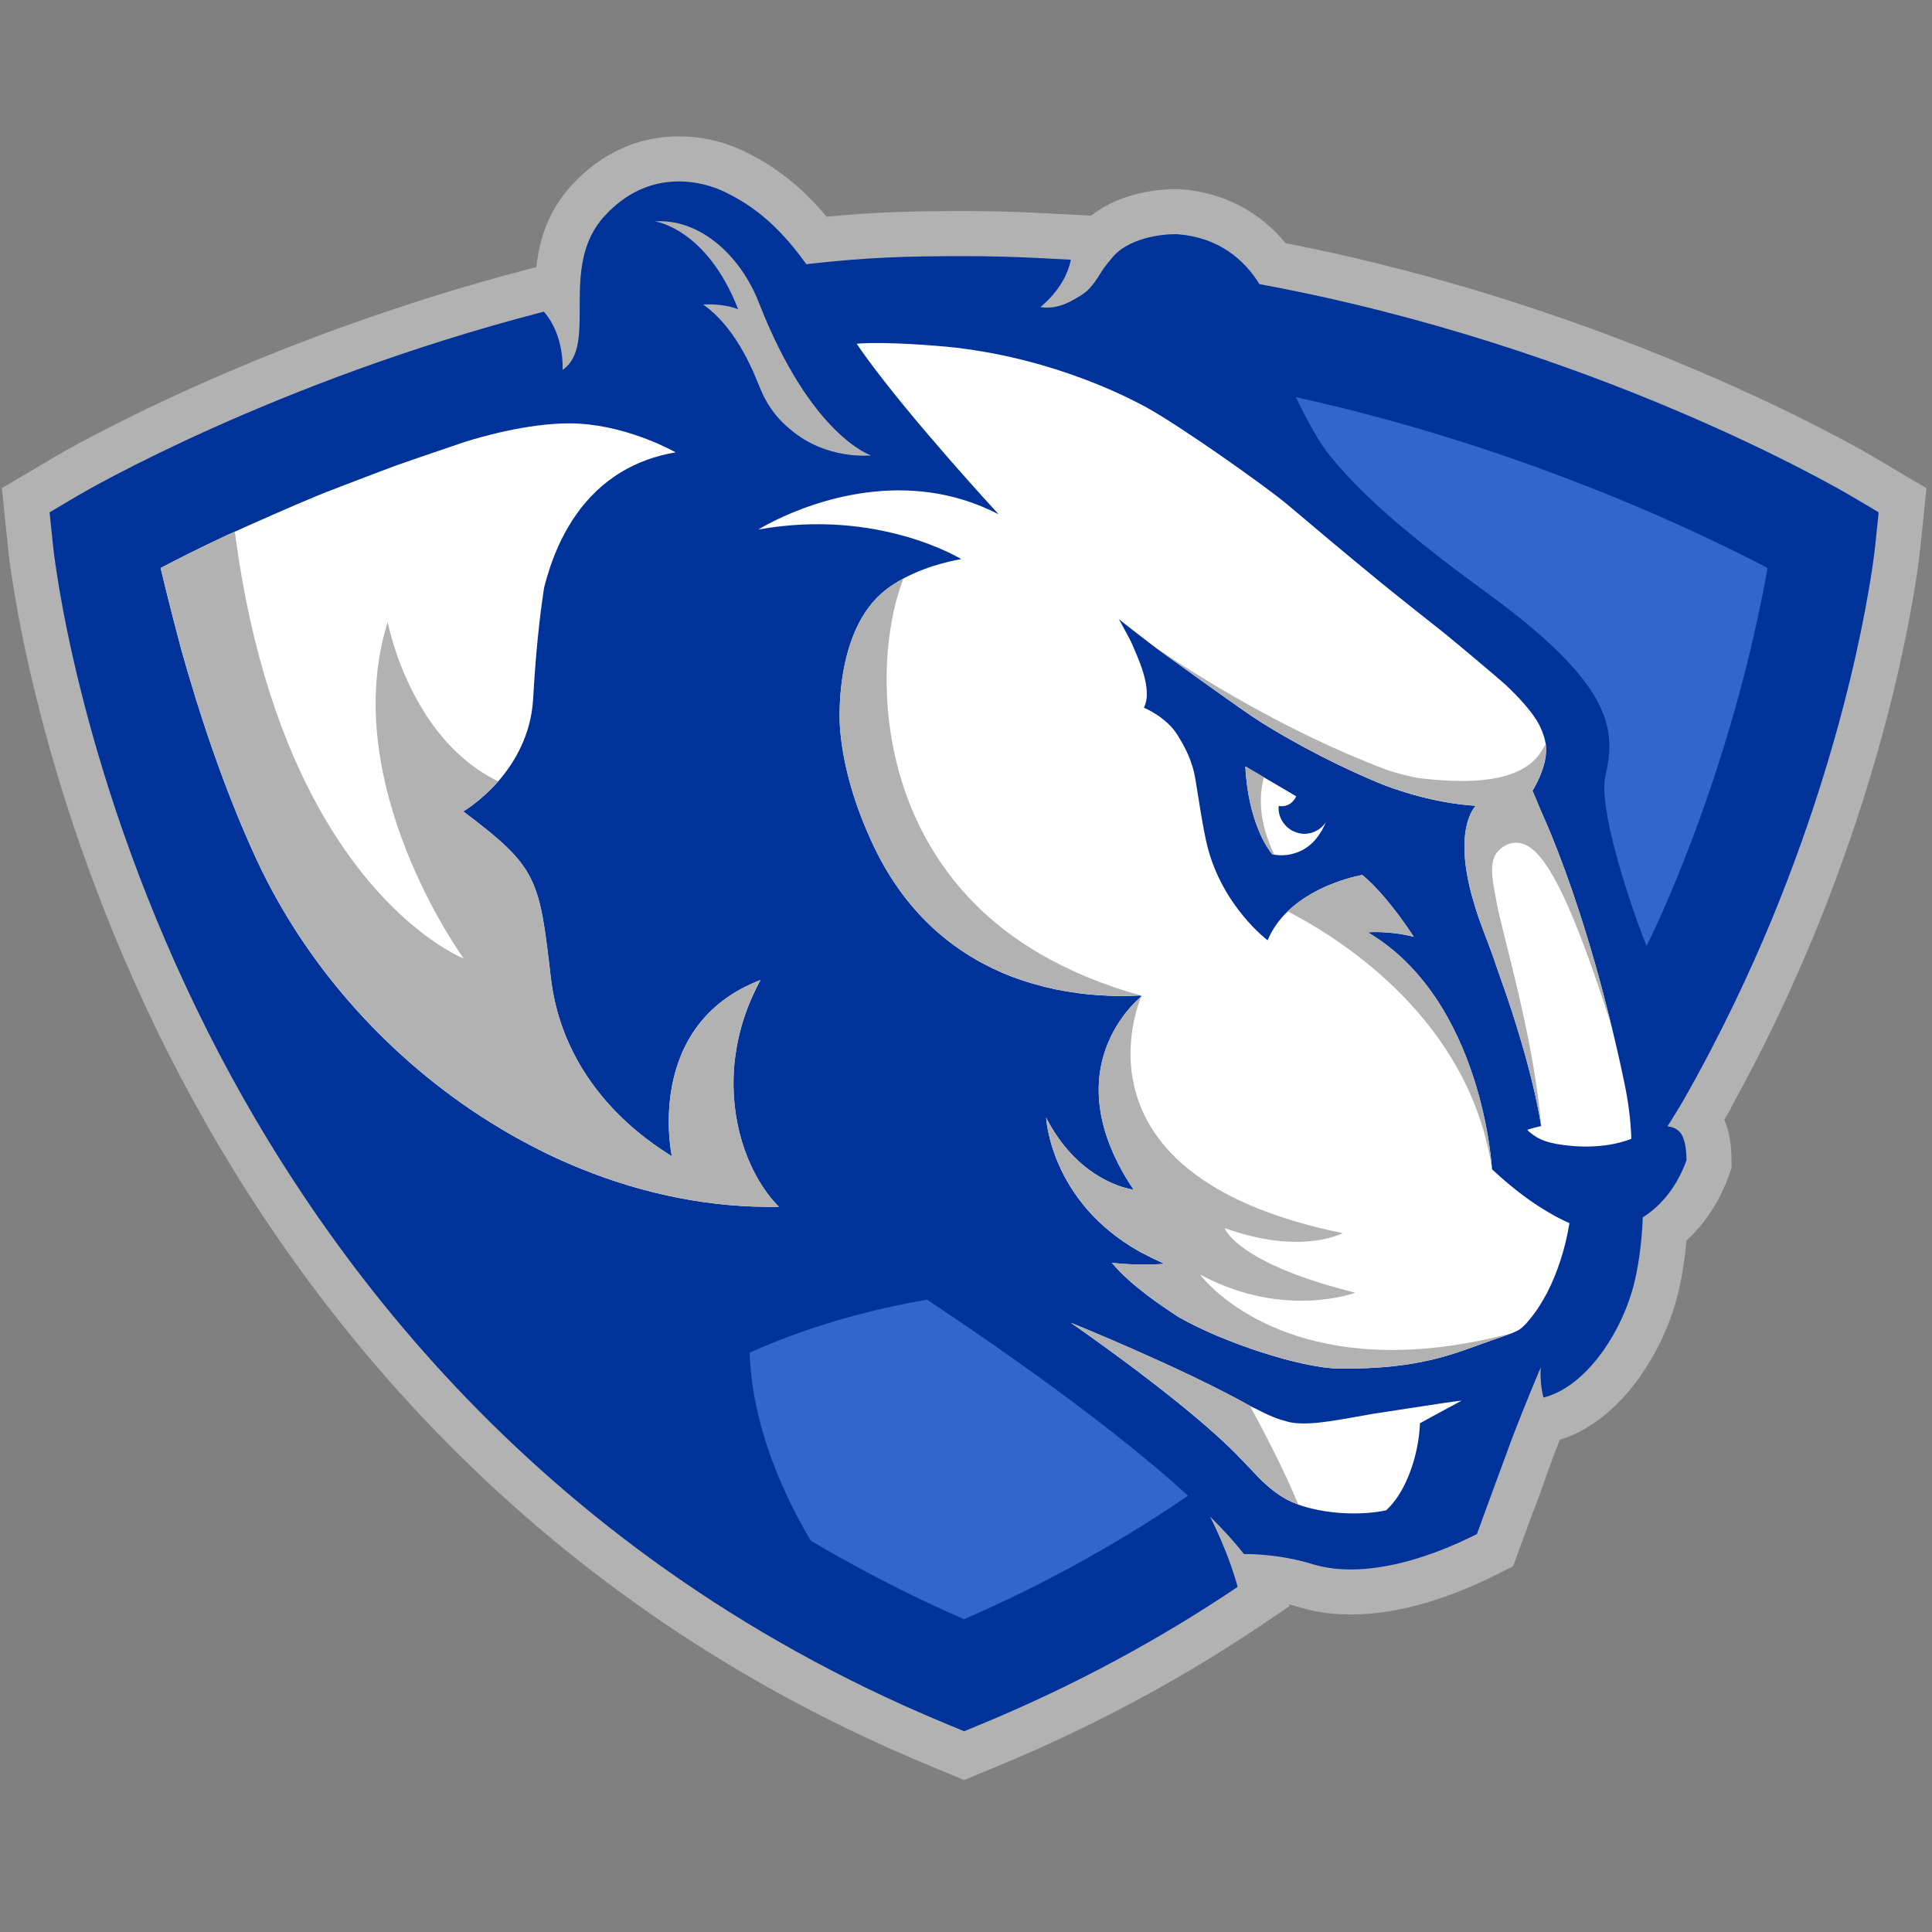
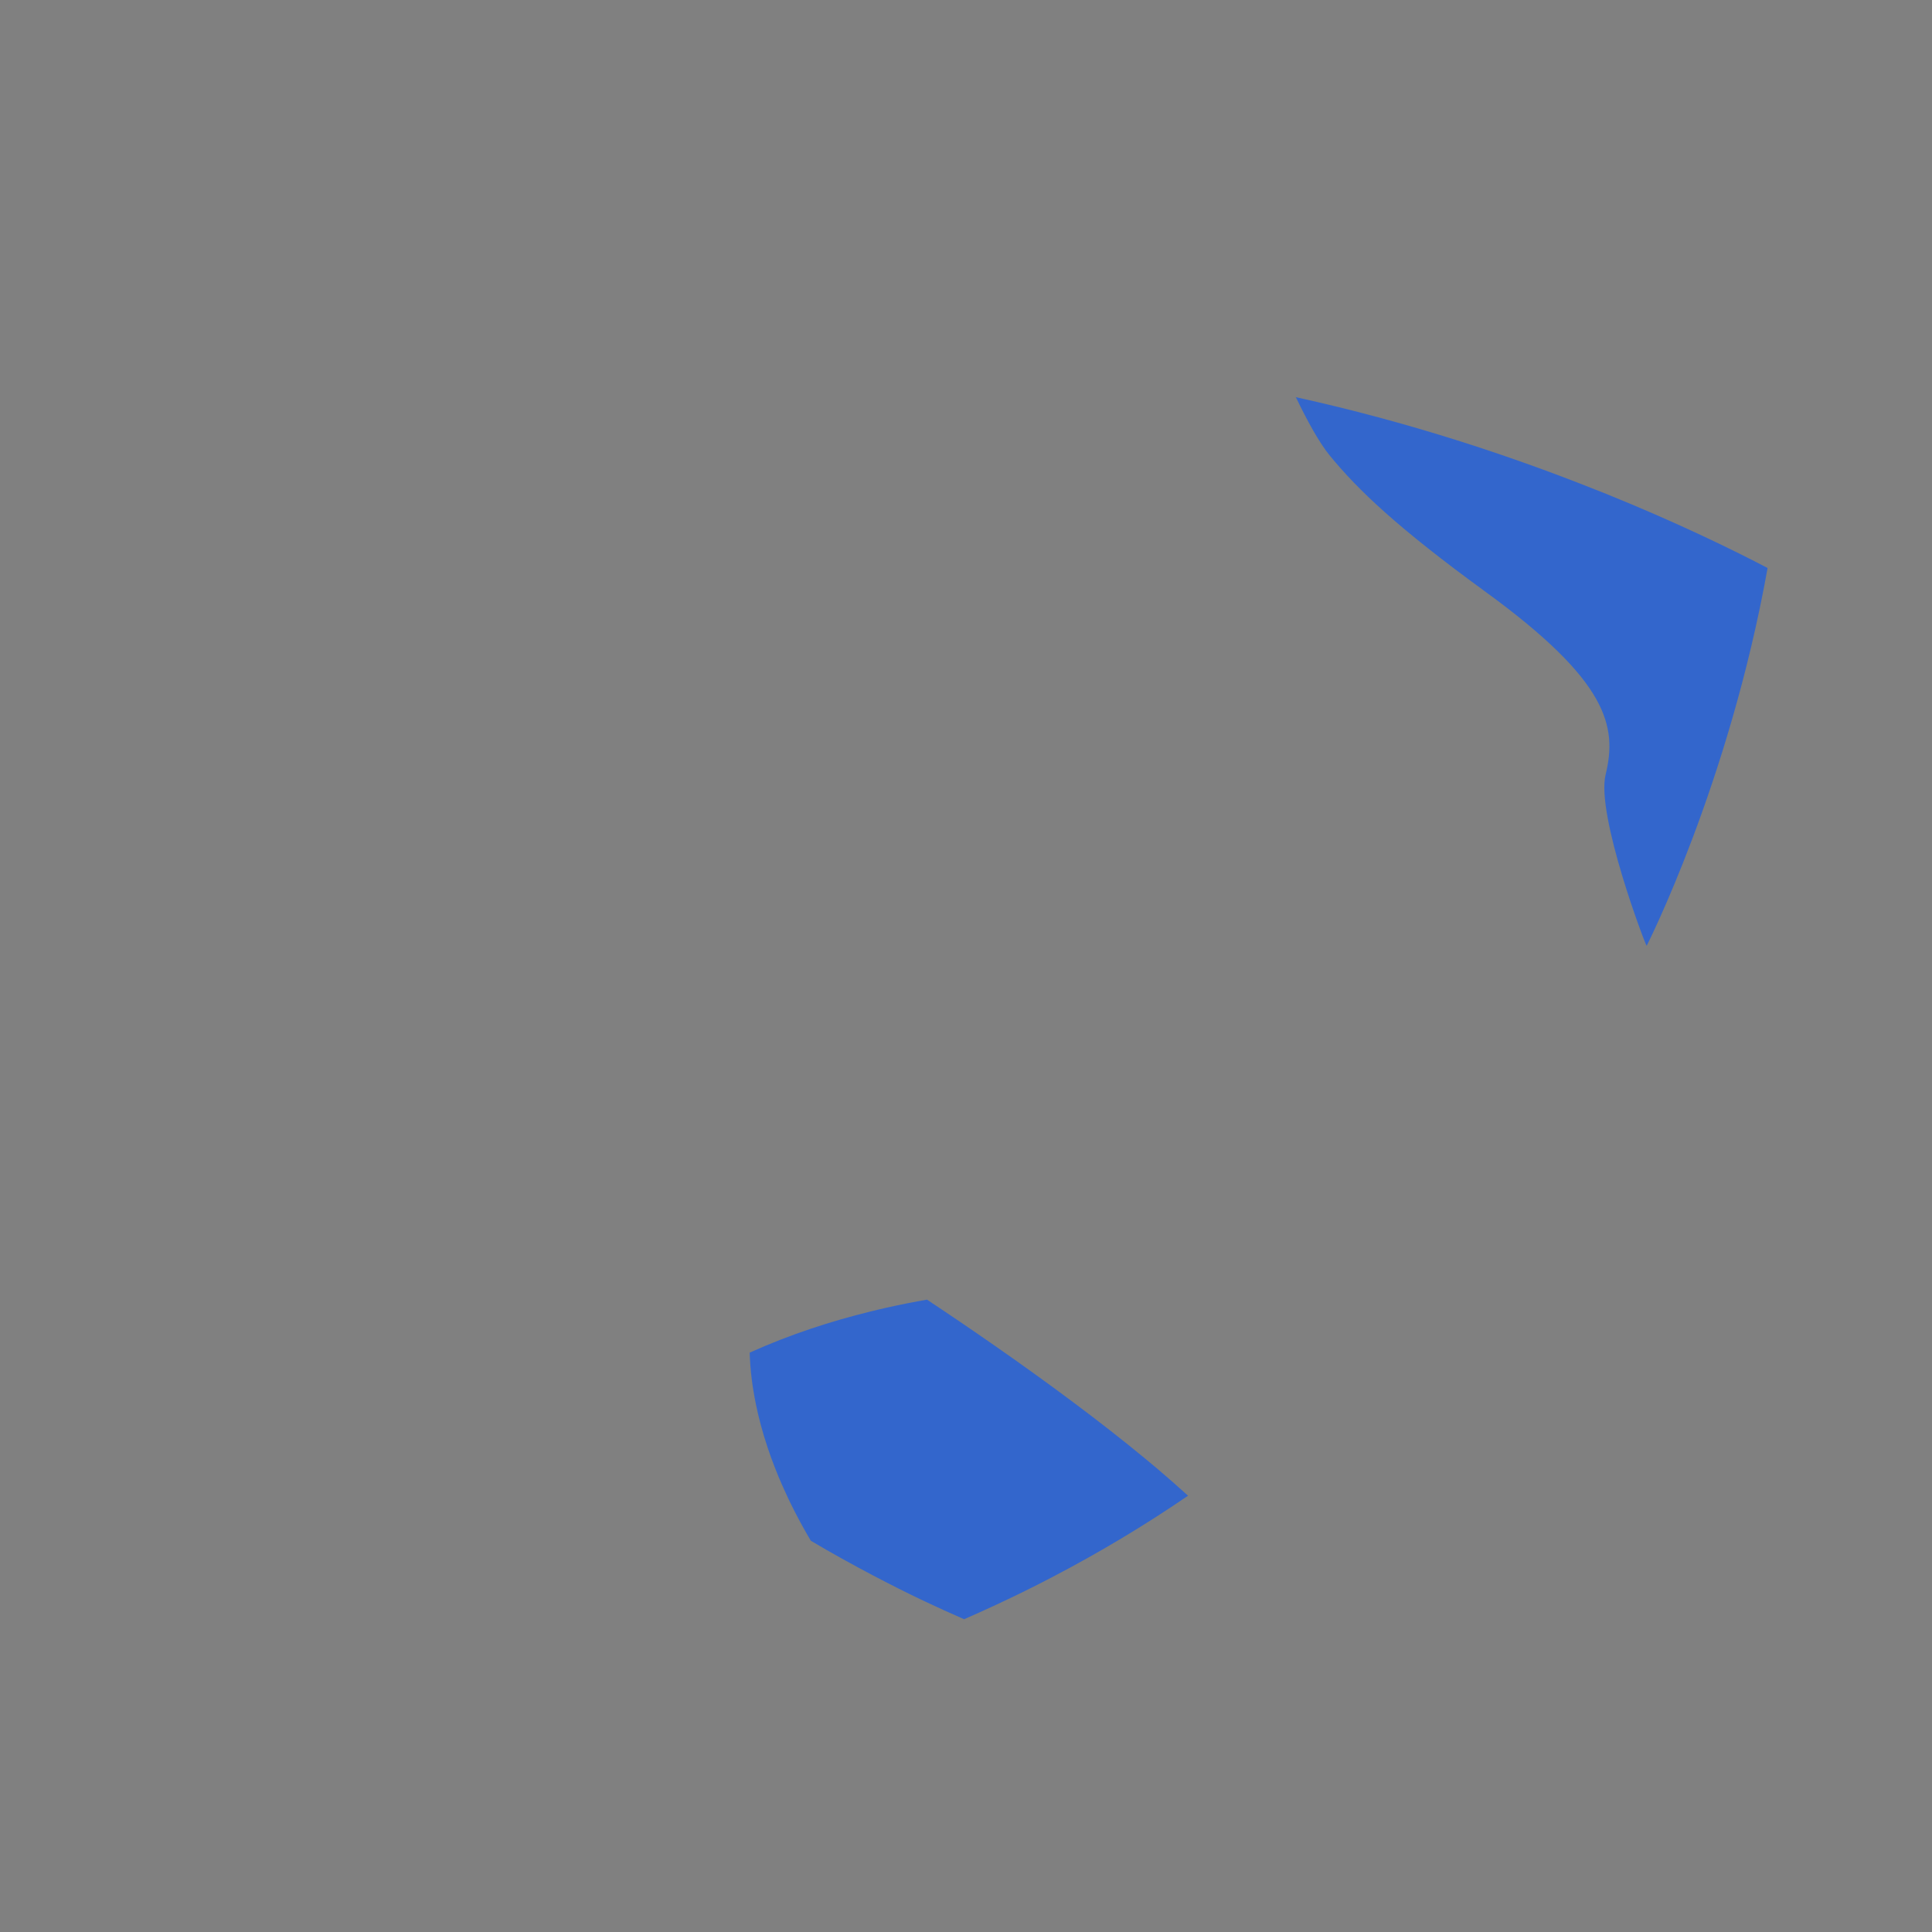
<svg xmlns="http://www.w3.org/2000/svg" width="200px" height="200px" viewBox="0 0 200 200" version="1.1">
  <rect x="0" y="0" width="200" height="200" fill="#808080" stroke="none" />
  <title>eastern-ill</title>
  <desc>Created with Sketch.</desc>
  <g id="eastern-ill" stroke="none" stroke-width="1" fill="none" fill-rule="evenodd">
    <g id="eastern-ill_BGD">
      <g id="Eastern_Illinois_Panthers_logo" transform="translate(0, 14)">
-         <path d="M196.851,35.016 L193.905,33.267 C192.83,32.634 167.634,17.897 133.08,11.173 C130.408,7.897 126.646,5.937 122.289,5.594 C122.11,5.582 121.906,5.575 121.667,5.575 C120.403,5.575 116.155,5.779 112.959,8.323 L111.111,8.224 L109.137,8.122 L108.631,8.092 L108.102,8.063 L108.073,8.065 C105.253,7.923 102.479,7.849 99.807,7.849 C94.505,7.849 90.583,7.947 85.572,8.434 C82.385,4.616 79.418,2.83 77.095,1.685 C75.907,1.101 73.433,0.116 70.27,0.116 C66.026,0.116 62.17,1.887 59.119,5.24 C56.693,7.897 55.829,10.892 55.523,13.647 L55.136,13.746 L54.829,13.827 C26.19,21.277 6.535,32.787 5.711,33.267 L2.763,35.017 L0.193,36.532 L0.499,39.506 L0.852,42.908 C0.944,43.841 3.328,65.986 16.163,92.491 C28.053,117.049 51.552,150.202 95.962,168.67 L98.021,169.523 L99.806,170.269 L101.6,169.523 L103.653,168.67 C113.193,164.704 122.3,159.816 130.721,154.143 L133.486,152.274 L133.438,152.083 C133.812,152.168 134.185,152.274 134.553,152.392 C134.714,152.441 134.887,152.484 135.054,152.527 L135.12,152.551 C136.486,152.917 137.983,153.113 139.578,153.127 C139.654,153.127 139.731,153.133 139.807,153.133 C140.079,153.133 140.362,153.123 140.648,153.116 C145.009,152.953 149.826,151.559 154.98,148.973 L156.629,148.144 L157.263,146.421 L158.812,142.217 C159.088,141.55 159.653,139.961 159.795,139.559 C160.097,138.675 160.484,137.625 160.931,136.436 C161.113,135.968 161.295,135.504 161.472,135.043 C167.349,133.262 171.672,126.82 173.395,121.064 C174.093,118.72 174.423,116.193 174.585,114.421 C177.13,112.101 178.409,109.302 178.991,107.653 L179.253,106.886 L179.248,106.075 C179.239,104.438 178.994,103.07 178.502,101.903 L179.166,100.791 L179.157,100.722 C182.391,94.897 185.305,88.837 187.828,82.692 C196.873,60.678 198.697,43.627 198.768,42.906 L199.123,39.508 L199.424,36.53 L196.852,35.015 L196.851,35.016 Z" id="Path" fill="#B2B2B2" fill-rule="nonzero" />
-         <path d="M194.128,42.438 C194.056,43.127 192.296,59.545 183.524,80.918 C181.149,86.687 178.11,93.144 174.261,99.916 L174.261,99.92 C173.323,101.505 172.615,102.599 172.615,102.599 C172.615,102.599 173.719,102.63 174.169,103.615 C174.485,104.312 174.584,105.257 174.584,106.11 C174.092,107.517 172.827,110.284 170.056,112.025 C170.056,112.025 169.961,116.27 168.929,119.73 C167.468,124.611 163.869,129.667 159.78,130.673 C159.555,129.796 159.432,128.752 159.498,127.547 C159.498,127.547 157.965,131.143 156.574,134.774 C156.144,135.898 152.891,144.806 152.891,144.806 C147.76,147.384 143.614,148.338 140.47,148.458 C140.246,148.468 140.02,148.468 139.805,148.468 L139.715,148.468 C139.92,148.468 140.13,148.468 140.345,148.458 C138.74,148.508 137.398,148.335 136.337,148.047 C136.209,148.01 136.07,147.976 135.951,147.943 C132.287,146.788 128.772,146.873 128.772,146.873 C127.834,145.666 126.644,144.362 125.264,142.99 C126.911,146.301 127.743,148.884 128.121,150.273 C119.98,155.756 111.155,160.504 101.864,164.367 L99.804,165.219 L97.751,164.367 C54.694,146.459 31.896,114.289 20.355,90.456 C7.884,64.704 5.576,43.337 5.486,42.443 L5.134,39.033 L8.082,37.289 C8.879,36.819 28.266,25.556 56.004,18.341 C56.103,18.317 56.196,18.287 56.297,18.265 C58.471,20.724 58.237,24.287 58.237,24.287 C62.007,21.712 57.761,13.642 62.562,8.384 C67.286,3.201 72.912,4.831 75.032,5.872 C77.12,6.901 80.106,8.615 83.468,13.35 C89.699,12.638 93.792,12.515 99.801,12.515 C102.411,12.515 105.13,12.584 107.882,12.73 L108.34,12.754 L108.354,12.749 L108.879,12.783 L110.856,12.888 C110.662,13.846 110.164,15.183 108.965,16.557 C108.607,16.97 108.19,17.38 107.705,17.784 C107.705,17.784 109.195,18.159 111.081,17.058 C112.208,16.397 112.763,16.246 114.119,13.978 C114.187,13.867 115.066,12.653 115.659,12.133 C117.818,10.248 121.457,10.207 121.915,10.248 C126.088,10.576 128.769,12.799 130.376,15.412 C164.989,21.792 190.267,36.548 191.53,37.289 L194.478,39.033 L194.124,42.442 L194.128,42.438 Z" id="Path" fill="#003399" fill-rule="nonzero" />
-         <path d="M90.067,21.516 C89.573,21.526 89.105,21.546 88.68,21.58 C88.977,22.02 89.292,22.466 89.633,22.937 C94.399,29.521 103.377,39.24 103.377,39.24 C93.845,34.295 84.152,37.965 80.264,39.866 C79.148,40.414 78.497,40.82 78.497,40.82 C90.935,38.576 99.505,43.877 99.505,43.877 C99.258,43.929 96.314,44.388 93.531,45.884 C92.901,46.226 92.271,46.614 91.684,47.066 C86.28,51.286 86.926,60.959 86.952,61.273 C87.233,65.056 88.382,69.179 90.339,73.368 C93.956,81.113 99.462,85.038 104.594,87.047 C106.203,87.66 107.76,88.102 109.224,88.409 C110.399,88.647 111.497,88.809 112.501,88.919 C114.237,89.098 115.667,89.115 116.603,89.115 C117.08,89.089 117.565,89.064 118.075,89.047 L118.118,89.047 L118.109,89.055 C118.101,89.064 118.092,89.072 118.092,89.081 C118.067,89.098 118.033,89.123 117.982,89.157 L118.007,89.157 L118.228,89.098 L118.22,89.106 C118.211,89.115 118.194,89.123 118.16,89.149 C118.152,89.157 118.152,89.166 118.135,89.174 C117.897,89.37 117.241,89.949 116.509,90.885 C116.399,91.021 116.288,91.166 116.186,91.319 C115.888,91.728 115.582,92.196 115.301,92.723 C114.305,94.536 113.514,96.996 113.794,100.06 C113.905,101.268 114.177,102.57 114.671,103.966 C114.816,104.357 114.977,104.774 115.156,105.191 C115.241,105.404 115.343,105.617 115.445,105.83 C115.939,106.894 116.569,108 117.343,109.149 C117.343,109.149 117.25,109.14 117.08,109.115 C116.935,109.081 116.739,109.038 116.492,108.97 C116.433,108.953 116.365,108.936 116.288,108.911 C116.262,108.902 116.22,108.894 116.186,108.885 C116.084,108.843 115.973,108.809 115.862,108.774 C115.76,108.732 115.633,108.689 115.522,108.647 C115.241,108.536 114.952,108.409 114.637,108.255 C114.552,108.213 114.467,108.17 114.373,108.119 C114.118,107.983 113.845,107.838 113.573,107.66 C113.488,107.609 113.403,107.549 113.318,107.498 C111.667,106.409 109.794,104.63 108.297,101.702 C108.297,101.711 108.714,110.34 117.905,115.532 C118.118,115.66 118.348,115.77 118.577,115.881 C119.003,116.111 119.454,116.332 119.922,116.545 C120.118,116.638 120.322,116.732 120.543,116.826 C120.543,116.826 119.394,116.945 117.692,116.911 C116.918,116.885 116.033,116.834 115.088,116.723 C115.462,117.157 115.862,117.591 116.314,118.026 C116.773,118.46 117.267,118.902 117.828,119.353 C118.39,119.804 119.003,120.281 119.692,120.774 C120.382,121.26 121.139,121.779 121.973,122.323 C126.62,124.996 134.739,127.643 138.645,127.677 C147.148,127.762 150.628,126.068 154.407,124.757 C155.309,124.443 155.973,124.221 156.467,124.026 C156.697,123.932 156.892,123.847 157.054,123.77 C157.258,123.66 157.42,123.557 157.548,123.438 C157.684,123.311 157.811,123.183 157.956,123.047 C158.211,122.757 158.475,122.443 158.731,122.102 C159.114,121.6 159.488,121.03 159.837,120.391 C159.965,120.187 160.075,119.974 160.194,119.753 C161.207,117.753 162.041,115.294 162.467,112.621 C162.126,112.468 161.769,112.298 161.386,112.102 C161.139,111.974 160.884,111.838 160.62,111.685 C160.45,111.591 160.271,111.489 160.084,111.37 C159.352,110.936 158.577,110.426 157.743,109.804 C156.714,109.038 155.616,108.128 154.45,107.038 C154.45,107.03 153.522,89.574 141.599,82.517 C141.599,82.517 143.76,82.317 146.348,82.974 C144.322,79.868 142.305,77.6 141.028,76.587 C141.02,76.587 141.02,76.584 141.02,76.584 L141.011,76.584 C141.011,76.584 136.399,77.345 133.301,80.349 C132.45,81.169 131.718,82.154 131.224,83.34 C131.224,83.34 126.56,79.845 124.986,73.605 C124.552,71.9 124.024,68.318 123.743,66.655 C123.411,64.599 122.526,63.124 121.922,62.133 C120.756,60.213 118.416,59.259 118.416,59.259 C118.484,59.139 118.688,58.659 118.714,58.062 C118.773,56.249 117.956,54.467 117.25,52.797 C116.935,52.064 115.82,50.089 115.82,50.089 C115.897,50.154 115.999,50.236 116.101,50.319 C116.867,50.929 118.262,52 119.658,53.071 C119.709,53.113 127.48,58.732 129.692,60.213 C131.905,61.695 136.909,64.621 142.645,67.018 C144.169,67.661 148.314,69.137 152.773,69.42 C152.773,69.42 150.186,71.824 152.697,79.85 C153.207,81.565 153.914,83.207 154.39,84.562 C154.407,84.562 154.407,84.57 154.407,84.579 C154.714,85.455 154.994,86.323 155.292,87.132 C158.782,96.868 159.531,102.536 159.539,102.57 C159.488,102.579 159.394,102.596 159.275,102.63 C159.122,102.672 158.926,102.723 158.688,102.783 C158.628,102.8 158.552,102.826 158.484,102.843 C158.365,102.877 158.254,102.911 158.118,102.945 C158.118,102.945 158.169,103.055 158.322,103.183 C159.25,103.957 160.228,104.417 162.765,104.63 L162.756,104.63 C166.39,104.936 168.611,103.991 168.875,103.889 C168.867,103.677 168.858,103.455 168.85,103.234 C168.773,101.813 168.569,100.034 168.118,97.923 C167.692,95.889 167.258,93.974 166.807,92.153 C164.603,83.131 162.305,76.671 160.688,72.677 C160.22,71.518 159.794,70.563 159.462,69.82 C159.105,68.922 158.841,68.338 158.722,68.057 C158.671,67.937 158.637,67.864 158.637,67.864 C158.637,67.864 159.735,66.17 159.999,64.367 C160.067,63.923 160.075,63.476 160.016,63.043 C159.888,62.171 159.488,61.266 159.114,60.635 C158.399,59.475 157.267,58.216 155.82,56.857 C155.241,56.312 150.271,52.143 149.454,51.496 C147.411,49.875 145.199,48.135 142.909,46.273 C138.833,42.942 135.922,40.46 133.182,38.157 C131.131,36.439 122.501,30.295 118.748,28.211 C116.824,27.151 109.309,23.231 99.011,21.997 C98.348,21.914 93.539,21.447 90.067,21.516 L90.067,21.516 Z M59.096,29.827 C54.544,29.783 49.291,31.376 48.172,31.732 C48.062,31.763 47.99,31.791 47.962,31.8 C47.838,31.843 46.999,32.125 45.909,32.499 C44.427,33.003 42.484,33.666 41.19,34.123 C41.003,34.191 40.82,34.257 40.658,34.315 C40.281,34.451 35.314,36.335 33.532,37.039 C33.399,37.088 33.285,37.14 33.192,37.18 C33.051,37.235 32.9,37.294 32.753,37.354 C30.085,38.456 26.055,40.25 24.317,41.036 C23.837,41.252 23.523,41.389 23.468,41.416 C20.612,42.755 18.306,43.925 16.633,44.799 C16.664,44.976 17.417,48.165 18.734,53.135 C20.554,59.642 23.147,67.599 26.533,74.923 C31.686,86.077 40.353,95.668 50.679,102.136 C52.506,103.285 54.38,104.323 56.289,105.268 C57.574,105.898 58.864,106.477 60.178,107.004 C66.735,109.651 73.68,111.064 80.635,110.928 C80.177,110.46 79.762,109.991 79.413,109.515 C76.934,106.145 75.376,100.979 76.111,95.37 C76.121,95.302 76.131,95.243 76.141,95.174 C76.394,93.353 76.891,91.498 77.675,89.634 C77.862,89.191 78.057,88.757 78.281,88.315 C78.291,88.298 78.297,88.272 78.316,88.247 C78.445,87.983 78.577,87.728 78.719,87.455 C66.576,92.119 69.554,105.719 69.554,105.719 C69.146,105.302 58.977,100.017 57.144,88.102 C57.105,87.813 57.057,87.523 57.022,87.234 L57.022,87.226 C55.827,76.901 55.668,75.803 47.951,70 C47.951,70 49.756,68.96 51.568,66.892 C53.268,64.946 54.971,62.097 55.19,58.346 L55.19,58.343 C55.443,53.905 55.816,50.142 56.308,46.943 C56.308,46.924 56.308,46.894 56.314,46.871 C56.496,46.149 56.71,45.414 56.959,44.669 C58.222,40.965 60.45,37.169 64.377,34.831 C65.155,34.367 66.01,33.953 66.931,33.617 C67.858,33.278 68.857,33.01 69.936,32.826 C69.936,32.826 65.364,30.191 59.995,29.859 C59.7,29.84 59.4,29.83 59.096,29.827 L59.096,29.827 Z M128.918,65.352 C128.935,65.746 128.969,66.132 129.003,66.496 C129.25,69.078 129.862,70.982 130.433,72.276 C130.569,72.58 130.697,72.844 130.824,73.085 C131.309,73.999 131.701,74.437 131.701,74.437 C131.718,74.437 131.82,74.466 131.973,74.489 C132.177,74.519 132.492,74.551 132.884,74.531 C133.437,74.506 133.871,74.391 134.271,74.243 C134.399,74.198 134.518,74.151 134.637,74.093 C134.765,74.033 134.892,73.969 135.003,73.898 C135.48,73.617 135.871,73.271 136.186,72.897 C136.39,72.649 136.569,72.398 136.722,72.147 C136.756,72.083 136.85,71.948 136.85,71.948 C136.969,71.74 137.233,71.164 137.258,71.111 C137.071,71.383 136.85,71.616 136.586,71.807 C136.492,71.875 136.407,71.931 136.305,71.985 C136.126,72.089 135.914,72.17 135.701,72.229 C135.488,72.283 135.258,72.317 135.02,72.317 C134.705,72.317 134.424,72.25 134.143,72.152 C134.033,72.112 133.931,72.07 133.828,72.018 C133.488,71.849 133.207,71.616 132.977,71.333 C132.594,70.876 132.356,70.286 132.356,69.646 L132.356,69.601 C132.365,69.542 132.373,69.49 132.373,69.43 C132.509,69.452 132.628,69.463 132.739,69.458 C133.531,69.429 133.965,68.887 134.186,68.434 C134.186,68.434 132.339,67.345 130.841,66.466 C129.862,65.894 129.028,65.407 128.96,65.366 C128.952,65.36 128.943,65.361 128.943,65.361 L128.935,65.357 C128.926,65.357 128.918,65.352 128.918,65.352 L128.918,65.352 Z M110.841,122.928 C110.841,122.936 123.071,131.336 128.458,137.03 C128.96,137.557 129.411,138.026 129.837,138.468 C129.888,138.528 131.905,140.843 134.084,141.626 C134.186,141.668 134.288,141.719 134.399,141.753 C134.552,141.813 136.314,142.485 139.028,142.638 C140.705,142.732 142.254,142.613 143.488,142.349 C144.407,141.515 145.148,140.34 145.701,139.047 C146.509,137.191 146.935,135.072 146.994,133.336 C148.067,132.732 151.292,131.004 151.292,131.004 L151.275,131.004 C151.071,131.004 150.05,131.149 148.807,131.336 C148.569,131.379 142.952,132.221 142.143,132.357 C140.756,132.596 139.437,132.851 138.203,133.038 C137.794,133.106 137.394,133.166 137.003,133.209 C136.943,133.217 134.671,133.557 133.301,133.174 C132.867,133.047 132.441,132.936 131.999,132.766 C131.267,132.477 130.458,132.077 129.386,131.532 C122.211,127.515 110.841,122.928 110.841,122.928 L110.841,122.928 Z" id="Shape" fill="#FFFFFF" fill-rule="nonzero" />
        <path d="M166.255,37.119 C165.749,36.914 165.229,36.708 164.698,36.504 C156.307,33.183 145.856,29.687 134.145,27.114 C135.321,29.557 136.567,31.841 137.71,33.225 C140.568,36.691 144.56,40.551 153.804,47.281 C166.502,56.53 167.425,61.208 166.211,66.196 C165.198,70.35 170.376,83.968 170.463,83.908 C170.463,83.908 178.975,67.186 182.98,44.8 C179.678,43.069 173.883,40.205 166.255,37.118 M118.604,137.041 C113.919,133.164 108.42,129.1 103.017,125.335 C100.619,123.662 98.24,122.049 95.961,120.539 C94.617,120.77 93.199,121.054 91.732,121.381 C91.184,121.508 90.62,121.637 90.057,121.779 C86.101,122.753 81.825,124.118 77.606,126.025 C77.63,126.774 77.687,127.728 77.831,128.861 C77.879,129.237 77.935,129.636 78.008,130.048 C78.074,130.466 78.156,130.9 78.247,131.349 C78.525,132.705 78.915,134.219 79.47,135.867 C79.693,136.54 79.941,137.246 80.238,137.983 C80.458,138.547 80.692,139.119 80.954,139.708 C81.734,141.489 82.712,143.43 83.937,145.498 C86.028,146.742 88.169,147.924 90.332,149.065 C92.106,149.997 93.889,150.902 95.707,151.762 C97.064,152.402 98.425,153.021 99.805,153.621 C100.828,153.173 101.851,152.717 102.859,152.246 C104.889,151.311 106.887,150.33 108.85,149.303 C113.764,146.742 118.494,143.914 122.986,140.836 C121.978,139.915 120.893,138.97 119.761,138.004 C119.379,137.692 118.996,137.367 118.604,137.041" id="Shape" fill="#3366CC" fill-rule="nonzero" />
-         <path d="M68.651,8.906 C68.371,8.895 68.087,8.899 67.805,8.918 C67.805,8.918 73.157,9.638 76.41,18.009 C74.7,17.348 72.798,17.529 72.798,17.529 C76.528,20.166 78.225,25.143 78.822,26.507 C79.644,28.377 80.776,29.621 81.807,30.443 C85.556,33.667 90.169,33.144 90.169,33.143 C90.169,33.143 83.948,31.14 78.571,17.356 C76.713,12.605 72.853,9.075 68.651,8.906 Z M24.31,41.027 C23.834,41.239 23.528,41.379 23.471,41.403 C20.611,42.738 18.304,43.913 16.636,44.787 C16.667,44.957 17.417,48.154 18.736,53.118 C20.558,59.633 23.148,67.587 26.535,74.911 C31.685,86.068 40.351,95.651 50.682,102.128 C52.501,103.268 54.379,104.315 56.295,105.26 C57.573,105.881 58.869,106.46 60.178,106.996 C66.737,109.643 73.677,111.055 80.637,110.919 C80.179,110.451 79.767,109.974 79.42,109.498 C76.936,106.128 75.383,100.962 76.114,95.353 C76.128,95.294 76.138,95.226 76.142,95.157 C76.4,93.345 76.892,91.481 77.676,89.617 C77.863,89.183 78.063,88.74 78.279,88.298 C78.294,88.272 78.302,88.255 78.31,88.23 C78.445,87.966 78.58,87.711 78.727,87.447 C66.578,92.102 69.554,105.711 69.554,105.711 C69.153,105.294 58.977,100 57.144,88.085 C57.097,87.813 57.058,87.532 57.023,87.217 C55.822,76.888 55.668,75.791 47.954,69.988 C47.954,69.988 49.754,68.944 51.568,66.878 C48.693,65.488 46.502,63.353 44.842,61.085 C44.799,61.028 44.76,60.968 44.718,60.916 C44.624,60.782 44.534,60.654 44.444,60.525 C44.35,60.385 44.25,60.244 44.16,60.101 C44.128,60.05 44.089,59.996 44.057,59.94 C41.037,55.253 40.135,50.387 40.135,50.387 C34.862,67.2 48.004,85.226 48.004,85.226 C48.004,85.226 39.999,82.12 33.091,69.792 C29.379,63.174 25.986,53.895 24.31,41.027 L24.31,41.027 Z M93.531,45.874 C92.901,46.211 92.271,46.603 91.684,47.06 C86.28,51.277 86.926,60.946 86.952,61.261 C87.224,65.048 88.382,69.163 90.339,73.357 C93.956,81.1 99.462,85.03 104.594,87.03 C106.203,87.66 107.76,88.085 109.224,88.4 C110.399,88.638 111.497,88.791 112.492,88.902 C114.237,89.089 115.675,89.098 116.594,89.106 C117.08,89.072 117.573,89.055 118.075,89.047 C113.999,87.906 110.518,86.417 107.548,84.672 C106.407,84 105.343,83.29 104.339,82.543 C90.05,71.801 90.433,53.711 93.531,45.874 L93.531,45.874 Z M119.65,53.064 C119.701,53.102 127.48,58.72 129.692,60.201 C131.905,61.691 136.909,64.613 142.654,67.013 C144.169,67.648 148.305,69.128 152.765,69.409 C152.765,69.409 150.177,71.814 152.697,79.839 C153.207,81.555 153.914,83.201 154.399,84.545 C154.399,84.562 154.407,84.57 154.407,84.57 C154.714,85.447 154.994,86.315 155.284,87.123 C158.782,96.86 159.531,102.528 159.539,102.553 C159.531,102.485 159.531,102.417 159.522,102.357 C158.739,93.115 155.386,82.253 154.892,79.226 C154.628,77.62 154.169,75.969 154.705,74.683 C154.96,74.065 155.692,73.526 156.22,73.357 C158.799,72.572 161.428,75.39 166.807,92.145 C164.611,83.115 162.305,76.66 160.688,72.665 C160.22,71.511 159.794,70.546 159.462,69.807 C159.105,68.912 158.85,68.324 158.731,68.045 C158.671,67.925 158.637,67.853 158.637,67.853 C158.637,67.853 159.701,66.174 159.973,64.372 C160.05,63.928 160.067,63.471 160.016,63.031 C159.862,63.282 159.701,63.544 159.522,63.831 C157.956,66.311 154.05,67.434 146.867,66.546 C146.433,66.489 144.501,66.054 143.36,65.62 C132.841,61.621 123.862,55.885 119.65,53.064 L119.65,53.064 Z M128.918,65.342 C128.935,65.738 128.96,66.123 129.003,66.489 C129.25,69.071 129.854,70.975 130.433,72.267 C130.56,72.572 130.697,72.834 130.824,73.075 C131.309,73.989 131.701,74.428 131.701,74.428 C131.743,74.437 131.888,74.453 131.914,74.458 L131.914,74.451 C130.143,70.837 130.407,68.016 130.841,66.458 C129.862,65.883 129.02,65.394 128.952,65.352 C128.943,65.352 128.935,65.349 128.926,65.349 L128.918,65.342 Z M141.02,76.574 C141.02,76.574 136.399,77.339 133.292,80.337 C139.037,83.309 152.16,91.668 154.45,107.03 C154.45,107.021 153.522,89.566 141.599,82.511 C141.599,82.511 143.752,82.306 146.348,82.962 C144.322,79.853 142.305,77.591 141.02,76.578 L141.02,76.574 L141.02,76.574 Z M118.135,89.166 C117.905,89.362 117.241,89.932 116.501,90.877 C116.407,91.013 116.288,91.157 116.186,91.311 C115.888,91.719 115.582,92.187 115.292,92.715 C114.314,94.519 113.514,96.987 113.794,100.06 C113.905,101.268 114.177,102.562 114.671,103.957 C114.807,104.357 114.969,104.766 115.156,105.183 C115.241,105.396 115.343,105.609 115.437,105.813 C115.948,106.877 116.569,107.991 117.352,109.14 C117.352,109.14 117.25,109.132 117.08,109.098 C116.935,109.072 116.748,109.03 116.492,108.962 C116.424,108.945 116.356,108.928 116.288,108.902 C116.254,108.894 116.228,108.885 116.186,108.877 C116.084,108.843 115.973,108.8 115.862,108.766 C115.752,108.723 115.641,108.681 115.522,108.63 C115.25,108.528 114.96,108.4 114.645,108.247 C114.56,108.204 114.467,108.153 114.373,108.111 C114.118,107.974 113.845,107.821 113.573,107.651 C113.488,107.6 113.403,107.54 113.309,107.489 C111.667,106.4 109.803,104.613 108.297,101.694 C108.297,101.702 108.714,110.323 117.905,115.523 C118.118,115.643 118.348,115.753 118.577,115.872 C119.003,116.102 119.454,116.315 119.914,116.536 C120.126,116.63 120.331,116.723 120.552,116.817 C120.552,116.817 119.394,116.936 117.692,116.894 C116.918,116.877 116.033,116.826 115.088,116.715 C115.462,117.149 115.862,117.574 116.314,118.017 C116.765,118.451 117.267,118.894 117.837,119.345 C118.39,119.796 119.011,120.264 119.701,120.766 C120.382,121.251 121.131,121.762 121.973,122.315 C126.62,124.987 134.739,127.626 138.645,127.668 C147.156,127.753 150.628,126.06 154.407,124.749 C155.309,124.434 155.973,124.204 156.475,124.017 C136.884,129.183 127.454,121.387 124.935,118.757 C124.458,118.255 124.228,117.932 124.228,117.932 C124.331,117.991 124.424,118.043 124.526,118.094 C133.054,122.553 140.314,119.821 140.314,119.821 C137.718,119.174 135.633,118.511 133.931,117.864 C127.505,115.396 126.782,113.14 126.782,113.14 C126.952,113.191 127.105,113.243 127.258,113.294 C134.867,115.906 138.986,113.651 138.986,113.651 C111.275,107.991 117.343,91.106 118.135,89.166 L118.135,89.166 Z M110.841,122.919 C110.841,122.919 123.08,131.319 128.458,137.013 C128.96,137.549 129.411,138.017 129.828,138.451 C129.888,138.519 131.905,140.826 134.075,141.617 C134.186,141.66 134.288,141.711 134.399,141.745 C132.943,138.204 130.79,134.102 129.386,131.515 C122.203,127.498 110.841,122.919 110.841,122.919 L110.841,122.919 Z" id="Shape" fill="#B2B2B2" fill-rule="nonzero" />
      </g>
    </g>
  </g>
</svg>